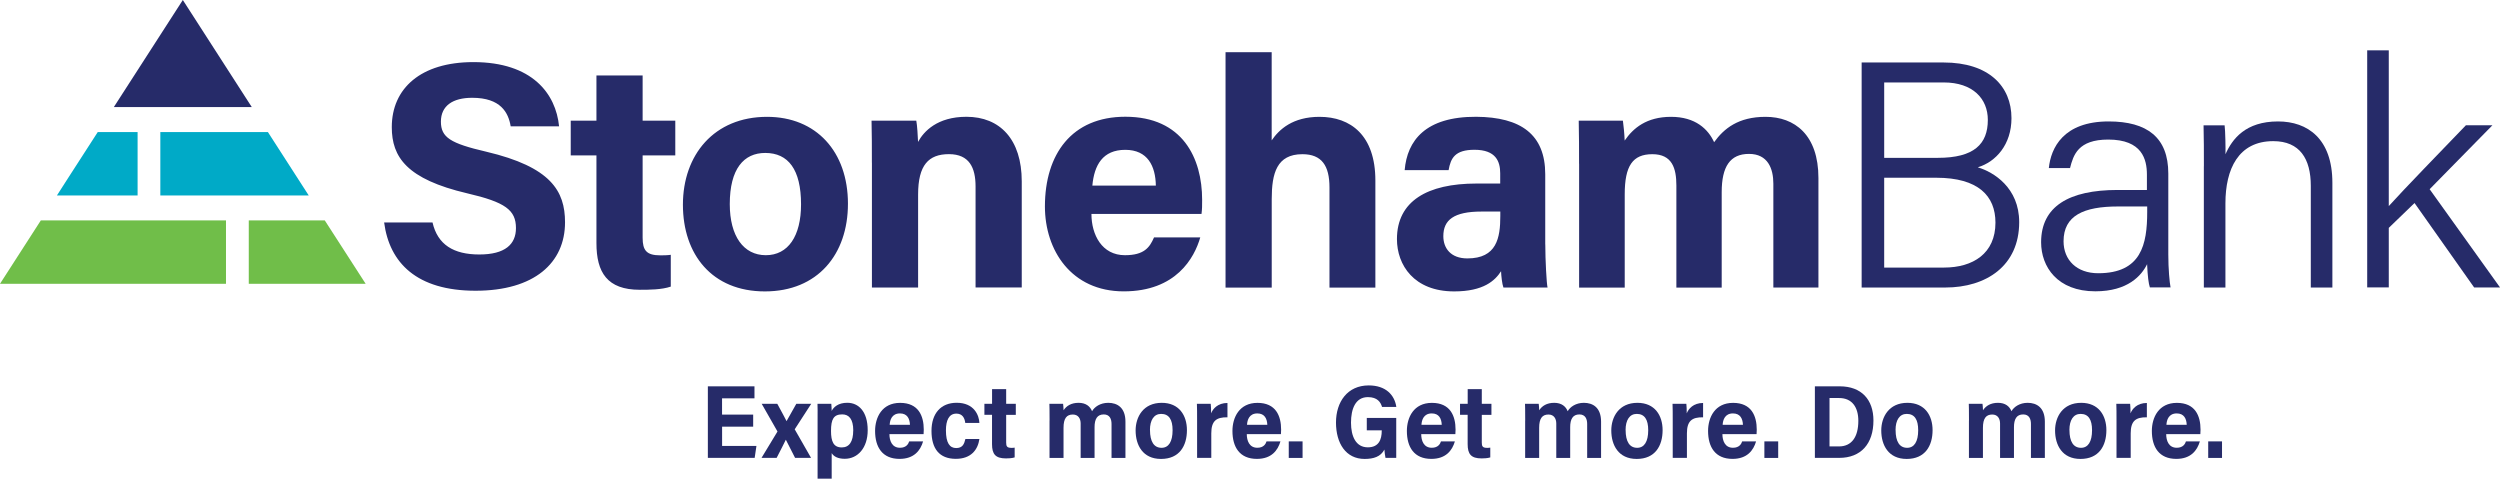
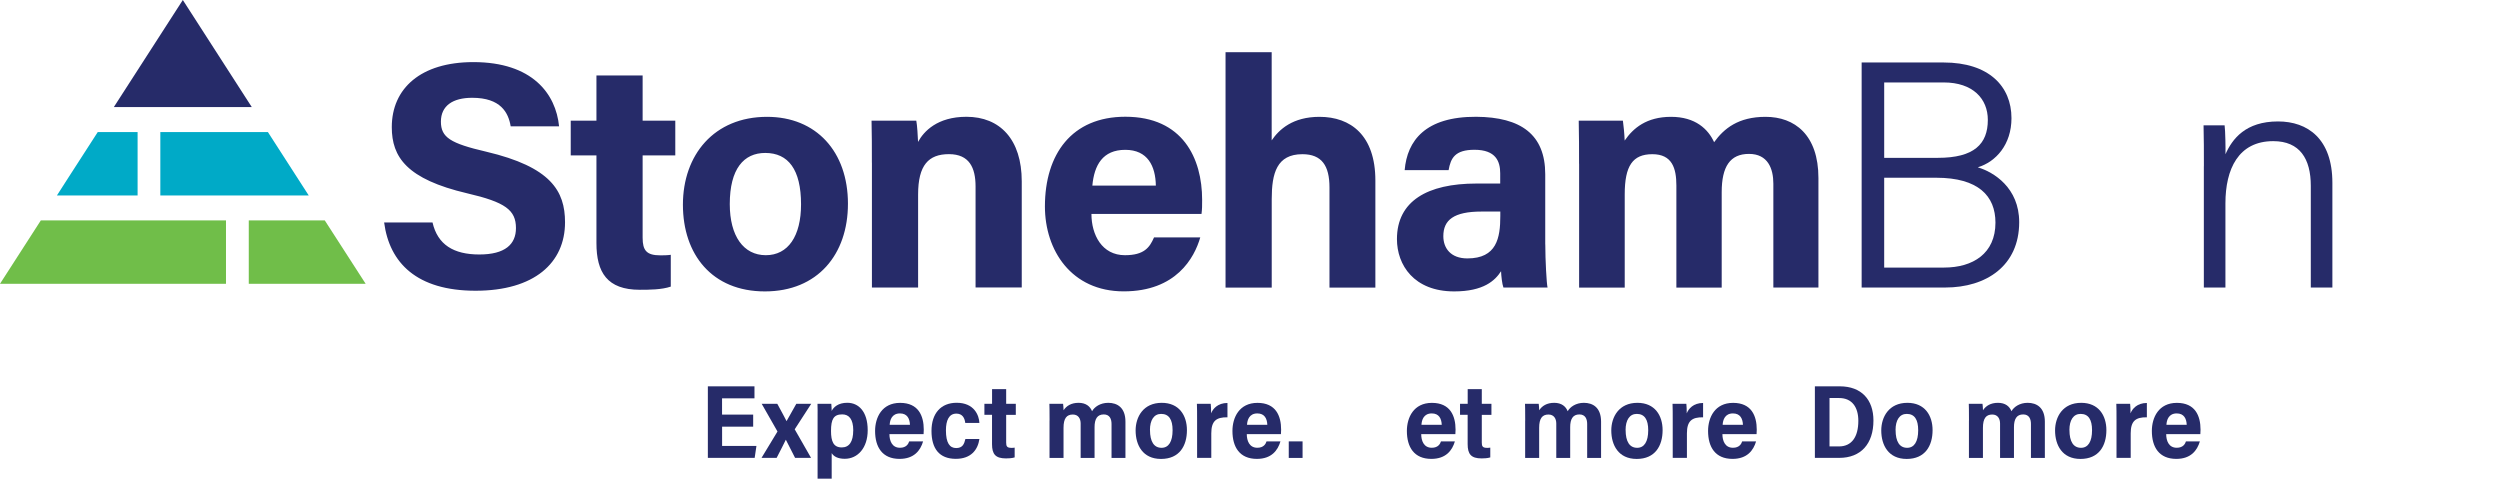
<svg xmlns="http://www.w3.org/2000/svg" id="Layer_1" data-name="Layer 1" viewBox="0 0 521.26 99.81">
  <defs>
    <style>
      .cls-1 {
        fill: #262b69;
      }

      .cls-2 {
        fill: #00aac7;
      }

      .cls-3 {
        fill: #70be49;
      }
    </style>
  </defs>
  <g>
    <path class="cls-1" d="M90.18,46.37c1.06,4.65,4.4,6.69,9.76,6.69s7.64-2.11,7.64-5.5c0-3.77-2.23-5.41-10.16-7.25-12.61-2.96-15.73-7.55-15.73-13.8,0-8.08,6.04-13.56,17.01-13.56,12.3,0,17.2,6.61,17.87,13.39h-10.09c-.48-2.85-2.06-5.95-8.03-5.95-4.07,0-6.52,1.68-6.52,4.97s1.97,4.53,9.45,6.27c13.48,3.18,16.43,8.19,16.43,14.72,0,8.46-6.4,14.27-18.65,14.27s-17.96-5.79-19.07-14.24h10.09ZM119,25.16h5.36v-9.42h9.63v9.42h6.81v7.24h-6.81v17.17c0,2.64.81,3.67,3.68,3.67.53,0,1.47,0,2.19-.11v6.63c-1.91.65-4.53.66-6.47.66-6.79,0-9.03-3.63-9.03-9.72v-18.3h-5.36v-7.24ZM176.8,42.49c0,10.53-6.3,18.27-17.32,18.27s-17.09-7.7-17.09-18.08,6.49-18.32,17.54-18.32c10.24,0,16.87,7.23,16.87,18.13ZM159.55,31.89c-4.47,0-7.39,3.31-7.39,10.66,0,6.7,2.88,10.66,7.52,10.66s7.34-3.97,7.34-10.6c0-7.28-2.67-10.72-7.47-10.72h0ZM181.79,33.92c0-2.96,0-6.19-.07-8.76h9.33c.19.9.32,3.31.37,4.43,1.18-2.19,4-5.24,10.09-5.24,6.99,0,11.53,4.72,11.53,13.46v22.13h-9.63v-21.06c0-3.91-1.3-6.74-5.55-6.74s-6.43,2.28-6.43,8.42v19.39h-9.63v-26.02ZM227.57,44.61c0,4.35,2.19,8.6,6.98,8.6,4.01,0,5.16-1.61,6.07-3.71h9.64c-1.23,4.26-5.03,11.25-15.96,11.25s-16.43-8.57-16.43-17.7c0-10.91,5.6-18.71,16.77-18.71,11.95,0,16.01,8.64,16.01,17.33,0,1.18,0,1.94-.13,2.93h-22.96ZM241,38.7h0c-.07-4.05-1.68-7.46-6.38-7.46s-6.47,3.18-6.86,7.46h13.24ZM265.15,10.89v18.38c1.53-2.25,4.35-4.91,9.97-4.91,6.49,0,11.65,3.84,11.65,13.28v22.32h-9.57v-20.88c0-4.52-1.6-6.93-5.64-6.93-5.35,0-6.4,3.98-6.4,9.35v18.46h-9.63V10.89h9.63ZM322.2,50.96c0,3.31.27,8.15.47,8.99h-9.2c-.27-.69-.47-2.52-.49-3.4-1.26,1.95-3.63,4.21-9.78,4.21-8.39,0-11.93-5.51-11.93-10.91,0-7.93,6.36-11.58,16.56-11.58h4.97v-2.13c0-2.47-.89-4.91-5.36-4.91-4.07,0-4.96,1.73-5.4,4.25h-9.16c.52-6.18,4.35-11.18,14.92-11.13,9.32.06,14.39,3.7,14.39,11.98v14.63ZM312.82,44.11h-3.92c-5.8,0-7.96,1.77-7.96,5.13,0,2.52,1.55,4.64,5.01,4.64,6.12,0,6.87-4.26,6.87-8.85v-.91ZM329.24,34.13c0-3.01,0-5.99-.07-8.97h9.21c.13.85.32,2.79.37,4.15,1.77-2.59,4.56-4.95,9.67-4.95s7.75,2.59,8.98,5.29c2.04-2.84,5.04-5.29,10.72-5.29,6.06,0,11.03,3.73,11.03,12.77v22.82h-9.4v-21.65c0-3.14-1.14-6.21-5.08-6.21s-5.69,2.64-5.69,7.98v19.89h-9.45v-21.29c0-3.6-.89-6.52-5-6.52s-5.77,2.41-5.77,8.38v19.43h-9.51v-25.82Z" />
    <g>
      <path class="cls-1" d="M412.39,34.88c3.76-1.14,7.01-4.73,7.01-10.24,0-6.65-4.73-11.61-14.14-11.61h-17.1v46.92h17.44c8.5,0,15.41-4.49,15.41-13.63,0-7.16-5.31-10.45-8.63-11.43ZM392.87,17.19h12.4c6.09,0,9.2,3.4,9.2,7.81,0,5.05-2.89,7.91-10.41,7.91h-11.2v-15.72ZM405.34,55.79h-12.48v-18.73h10.87c8.75,0,12.33,3.79,12.33,9.36,0,6.43-4.68,9.37-10.72,9.37Z" />
-       <path class="cls-1" d="M452.1,53.09v-16.9c0-7.56-4.44-10.86-12.41-10.87-9.51-.01-12.08,5.57-12.5,9.72h4.42c.69-2.71,1.67-5.94,7.96-5.94,7.08,0,8.07,4.13,8.07,7.32v3.19h-6.13c-10.1,0-15.93,3.41-15.93,10.9,0,5.11,3.39,10.23,11.3,10.23,6.78,0,9.63-3.27,10.8-5.66.11,2.52.31,4.07.58,4.85h4.31c-.2-1.03-.47-3.84-.47-6.86ZM447.7,44.2c0,6.77-1.24,12.77-10.21,12.77-4.48,0-7.23-2.75-7.23-6.67,0-5.34,4.18-7.25,11.34-7.25h6.1v1.16Z" />
      <path class="cls-1" d="M459.52,34.65c0-2.96,0-5.86-.07-8.52h4.39c.15,1.04.22,5.06.18,6.03,1.42-3.2,4.19-6.84,10.96-6.84,6.17,0,11.33,3.61,11.33,12.79v21.84h-4.5v-21.21c0-5.6-2.27-9.31-7.83-9.31-7.29,0-9.97,5.86-9.97,12.97v17.55h-4.5v-25.3Z" />
-       <path class="cls-1" d="M498.06,42.98c2.99-3.33,11.53-12.12,16.09-16.86h5.53l-13.09,13.33,14.68,20.49h-5.4l-12.43-17.61-5.37,5.18v12.42h-4.5V10.5h4.5v32.48Z" />
    </g>
  </g>
  <g>
    <path class="cls-1" d="M157.05,88.96h-6.49v4.02h7.16l-.37,2.49h-9.76v-14.92h9.72v2.51h-6.76v3.38h6.49v2.52Z" />
    <path class="cls-1" d="M162.07,84.2c1.08,2.01,1.62,2.96,1.92,3.59h.02c.4-.72,1.08-1.91,2.02-3.59h3.11l-3.44,5.31,3.41,5.96h-3.33c-.96-1.9-1.59-3.12-1.92-3.77h-.02c-.26.52-1.11,2.28-1.91,3.77h-3.15l3.33-5.5-3.29-5.77h3.25Z" />
    <path class="cls-1" d="M173.41,94.5v5.31h-2.94v-12.35c0-1.52.02-2.53-.02-3.26h2.88c.04.35.06.93.08,1.48.4-.79,1.35-1.7,3.25-1.7,2.34,0,4.26,1.79,4.26,5.73,0,3.67-2.07,5.95-4.78,5.95-1.45,0-2.31-.49-2.72-1.17ZM177.91,89.76c0-2.43-.94-3.36-2.3-3.36-1.79,0-2.34,1-2.34,3.46,0,2.17.51,3.43,2.24,3.43,1.57,0,2.39-1.21,2.39-3.53Z" />
    <path class="cls-1" d="M185.45,90.51c0,1.38.53,2.85,2.2,2.85,1.34,0,1.76-.83,1.92-1.33h2.9c-.55,1.87-1.86,3.65-4.91,3.65-3.6,0-5.1-2.46-5.1-5.82,0-2.79,1.4-5.86,5.22-5.86s4.93,2.7,4.93,5.6c0,.15-.02.75-.04.92h-7.13ZM189.73,88.57c-.05-1.27-.56-2.37-2.08-2.37-1.68,0-2.1,1.36-2.15,2.37h4.24Z" />
    <path class="cls-1" d="M204.21,91.54c-.33,2.26-1.76,4.13-4.92,4.13-3.45,0-5.07-2.14-5.07-5.82s1.98-5.87,5.25-5.87c3.68,0,4.67,2.65,4.74,4.21h-2.95c-.11-1.01-.58-1.95-1.85-1.95-1.56,0-2.18,1.43-2.18,3.49,0,2.63.79,3.69,2.13,3.69s1.68-.83,1.93-1.89h2.93Z" />
    <path class="cls-1" d="M205.26,84.2h1.59v-3.06h2.94v3.06h2.01v2.3h-2.01v5.79c0,.77.18,1.09,1.1,1.09.27,0,.36,0,.67-.05v2.04c-.58.19-1.4.21-1.81.21-2.18,0-2.91-.88-2.91-2.97v-6.12h-1.59v-2.3Z" />
    <path class="cls-1" d="M218.84,87.69c0-2.23-.02-2.97-.04-3.49h2.86c.06.38.08.91.1,1.34.59-.9,1.58-1.55,3.13-1.55s2.41.76,2.81,1.75c.5-.89,1.7-1.75,3.37-1.75,1.91,0,3.59,1.01,3.59,3.93v7.56h-2.9v-7.08c0-1.01-.36-1.99-1.62-1.99-1.37,0-1.92.98-1.92,2.65v6.42h-2.9v-7.17c0-1.01-.48-1.88-1.63-1.88-1.28,0-1.94.79-1.94,2.77v6.28h-2.92v-7.78Z" />
    <path class="cls-1" d="M247.48,89.68c0,3.29-1.57,6.01-5.4,6.01s-5.3-2.9-5.3-5.94c0-2.81,1.59-5.76,5.45-5.76,3.63,0,5.25,2.64,5.25,5.7ZM239.78,89.67c0,2.41.83,3.7,2.41,3.7,1.48,0,2.3-1.29,2.3-3.67,0-2.24-.77-3.4-2.39-3.4-1.5,0-2.33,1.3-2.33,3.36Z" />
    <path class="cls-1" d="M249.6,88.02c0-1.85,0-3.04-.04-3.82h2.88c.06.49.08,1.2.08,1.98.38-.95,1.37-2.15,3.41-2.16v2.99c-2.32-.04-3.37.75-3.37,3.34v5.12h-2.96v-7.45Z" />
    <path class="cls-1" d="M259.96,90.51c0,1.38.53,2.85,2.2,2.85,1.34,0,1.76-.83,1.92-1.33h2.9c-.55,1.87-1.86,3.65-4.91,3.65-3.6,0-5.1-2.46-5.1-5.82,0-2.79,1.4-5.86,5.22-5.86s4.93,2.7,4.93,5.6c0,.15-.02.75-.04.92h-7.13ZM264.24,88.57c-.05-1.27-.56-2.37-2.08-2.37-1.68,0-2.1,1.36-2.15,2.37h4.24Z" />
    <path class="cls-1" d="M268.71,95.48v-3.45h2.88v3.45h-2.88Z" />
-     <path class="cls-1" d="M291.12,95.47h-2.24c-.1-.49-.19-1.17-.23-1.73-.77,1.49-2.26,1.95-4.13,1.95-3.9,0-5.96-3.25-5.96-7.59s2.42-7.74,6.82-7.74c3.55,0,5.39,1.98,5.76,4.48h-2.98c-.28-.94-.93-2.04-2.95-2.04-2.6,0-3.52,2.48-3.52,5.32s1,5.15,3.51,5.15c2.25,0,2.9-1.57,2.9-3.48v-.07h-3.12v-2.58h6.14v8.33Z" />
    <path class="cls-1" d="M296.33,90.51c0,1.38.53,2.85,2.2,2.85,1.34,0,1.76-.83,1.92-1.33h2.9c-.55,1.87-1.86,3.65-4.91,3.65-3.6,0-5.1-2.46-5.1-5.82,0-2.79,1.4-5.86,5.22-5.86s4.93,2.7,4.93,5.6c0,.15-.02.75-.04.92h-7.13ZM300.61,88.57c-.05-1.27-.56-2.37-2.08-2.37-1.68,0-2.1,1.36-2.15,2.37h4.24Z" />
    <path class="cls-1" d="M304.43,84.2h1.59v-3.06h2.94v3.06h2.01v2.3h-2.01v5.79c0,.77.18,1.09,1.1,1.09.27,0,.36,0,.67-.05v2.04c-.58.19-1.4.21-1.81.21-2.18,0-2.91-.88-2.91-2.97v-6.12h-1.59v-2.3Z" />
    <path class="cls-1" d="M318.01,87.69c0-2.23-.02-2.97-.04-3.49h2.86c.06.38.08.91.1,1.34.59-.9,1.58-1.55,3.13-1.55s2.41.76,2.81,1.75c.5-.89,1.7-1.75,3.37-1.75,1.91,0,3.59,1.01,3.59,3.93v7.56h-2.9v-7.08c0-1.01-.36-1.99-1.62-1.99-1.37,0-1.92.98-1.92,2.65v6.42h-2.9v-7.17c0-1.01-.48-1.88-1.63-1.88-1.28,0-1.94.79-1.94,2.77v6.28h-2.92v-7.78Z" />
    <path class="cls-1" d="M346.66,89.68c0,3.29-1.57,6.01-5.4,6.01s-5.3-2.9-5.3-5.94c0-2.81,1.59-5.76,5.45-5.76,3.63,0,5.25,2.64,5.25,5.7ZM338.95,89.67c0,2.41.83,3.7,2.41,3.7,1.48,0,2.3-1.29,2.3-3.67,0-2.24-.77-3.4-2.39-3.4-1.5,0-2.33,1.3-2.33,3.36Z" />
    <path class="cls-1" d="M348.77,88.02c0-1.85,0-3.04-.04-3.82h2.88c.06.49.08,1.2.08,1.98.38-.95,1.37-2.15,3.41-2.16v2.99c-2.32-.04-3.37.75-3.37,3.34v5.12h-2.96v-7.45Z" />
    <path class="cls-1" d="M359.13,90.51c0,1.38.53,2.85,2.2,2.85,1.34,0,1.76-.83,1.92-1.33h2.9c-.55,1.87-1.86,3.65-4.91,3.65-3.6,0-5.1-2.46-5.1-5.82,0-2.79,1.4-5.86,5.22-5.86s4.93,2.7,4.93,5.6c0,.15-.02.75-.04.92h-7.13ZM363.41,88.57c-.05-1.27-.56-2.37-2.08-2.37-1.68,0-2.1,1.36-2.15,2.37h4.24Z" />
-     <path class="cls-1" d="M367.88,95.48v-3.45h2.88v3.45h-2.88Z" />
    <path class="cls-1" d="M378.41,80.55h5.18c4.53,0,7.03,2.77,7.03,7.14,0,4.85-2.62,7.78-7.14,7.78h-5.07v-14.92ZM381.47,93.08h1.97c2.64,0,4.03-1.98,4.03-5.33,0-2.77-1.25-4.76-4.01-4.76h-2v10.09Z" />
    <path class="cls-1" d="M402.95,89.68c0,3.29-1.57,6.01-5.4,6.01s-5.3-2.9-5.3-5.94c0-2.81,1.59-5.76,5.45-5.76,3.63,0,5.25,2.64,5.25,5.7ZM395.24,89.67c0,2.41.83,3.7,2.41,3.7,1.48,0,2.3-1.29,2.3-3.67,0-2.24-.77-3.4-2.39-3.4-1.5,0-2.33,1.3-2.33,3.36Z" />
    <path class="cls-1" d="M410.54,87.69c0-2.23-.02-2.97-.04-3.49h2.86c.06.38.08.91.1,1.34.59-.9,1.58-1.55,3.13-1.55s2.41.76,2.81,1.75c.5-.89,1.7-1.75,3.37-1.75,1.91,0,3.59,1.01,3.59,3.93v7.56h-2.9v-7.08c0-1.01-.36-1.99-1.62-1.99-1.37,0-1.92.98-1.92,2.65v6.42h-2.9v-7.17c0-1.01-.48-1.88-1.63-1.88-1.28,0-1.94.79-1.94,2.77v6.28h-2.92v-7.78Z" />
    <path class="cls-1" d="M439.19,89.68c0,3.29-1.57,6.01-5.4,6.01s-5.3-2.9-5.3-5.94c0-2.81,1.59-5.76,5.45-5.76,3.63,0,5.25,2.64,5.25,5.7ZM431.49,89.67c0,2.41.83,3.7,2.41,3.7,1.48,0,2.3-1.29,2.3-3.67,0-2.24-.77-3.4-2.39-3.4-1.5,0-2.33,1.3-2.33,3.36Z" />
    <path class="cls-1" d="M441.3,88.02c0-1.85,0-3.04-.04-3.82h2.88c.06.49.08,1.2.08,1.98.38-.95,1.37-2.15,3.41-2.16v2.99c-2.32-.04-3.37.75-3.37,3.34v5.12h-2.96v-7.45Z" />
    <path class="cls-1" d="M451.66,90.51c0,1.38.53,2.85,2.2,2.85,1.34,0,1.76-.83,1.92-1.33h2.9c-.55,1.87-1.86,3.65-4.91,3.65-3.6,0-5.1-2.46-5.1-5.82,0-2.79,1.4-5.86,5.22-5.86s4.93,2.7,4.93,5.6c0,.15-.02.75-.04.92h-7.13ZM455.94,88.57c-.05-1.27-.56-2.37-2.08-2.37-1.68,0-2.1,1.36-2.15,2.37h4.24Z" />
-     <path class="cls-1" d="M460.42,95.48v-3.45h2.88v3.45h-2.88Z" />
  </g>
  <g>
    <polygon class="cls-1" points="38.12 0 23.73 22.33 52.5 22.33 38.12 0" />
    <polygon class="cls-2" points="28.69 27.54 20.38 27.54 14.36 36.87 14.36 36.87 11.87 40.75 28.69 40.75 28.69 27.54" />
    <polygon class="cls-2" points="33.43 40.75 64.37 40.75 61.87 36.87 61.87 36.87 55.86 27.54 33.43 27.54 33.43 40.75" />
    <polygon class="cls-3" points="51.87 45.96 51.87 59.17 76.24 59.17 67.72 45.96 51.87 45.96" />
    <polygon class="cls-3" points="8.51 45.96 0 59.17 47.12 59.17 47.12 45.96 8.51 45.96" />
  </g>
</svg>